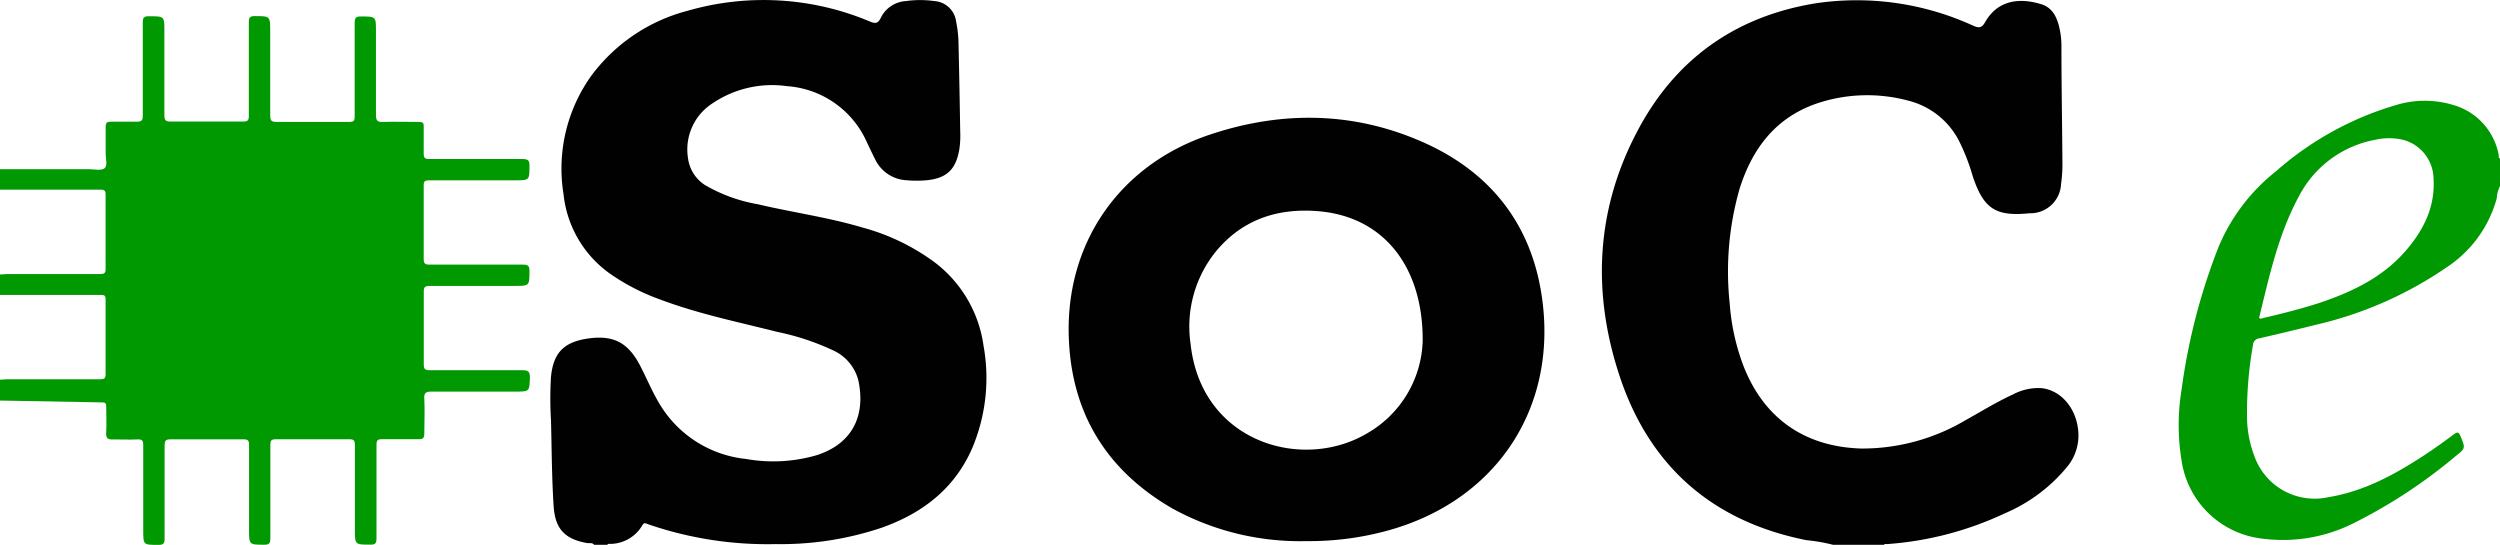
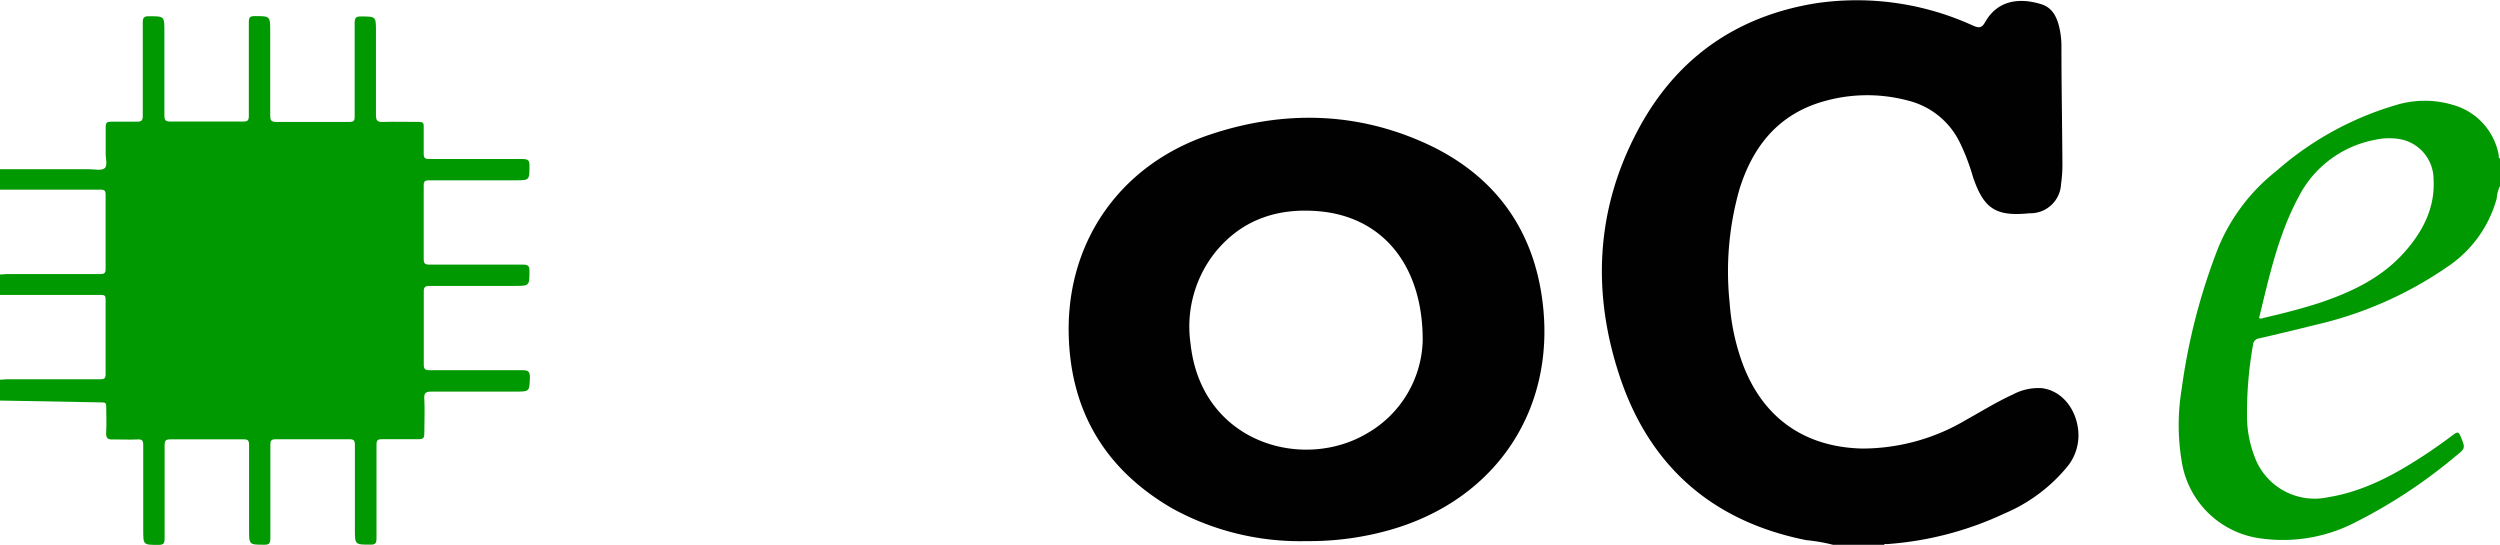
<svg xmlns="http://www.w3.org/2000/svg" viewBox="0 0 326.23 71.09">
  <defs>
    <style>.cls-1{fill:#010101;}.cls-2{fill:#019901;}</style>
  </defs>
  <g id="Capa_2" data-name="Capa 2">
    <g id="Capa_1-2" data-name="Capa 1">
      <g id="Capa_2-2" data-name="Capa 2">
        <g id="Capa_1-2-2" data-name="Capa 1-2">
-           <path class="cls-1" d="M77.52,71.09c-.24-.33-.62-.17-.92-.23-2.88-.5-4.15-1.84-4.35-4.75C72,62.35,72,58.59,71.9,54.84a46.79,46.79,0,0,1,0-5.68c.3-3,1.57-4.45,4.59-4.95,3.5-.56,5.46.43,7.07,3.56.88,1.7,1.6,3.48,2.62,5.12a14.9,14.9,0,0,0,11.17,7,20.24,20.24,0,0,0,9.25-.5c4.73-1.54,6.35-5.24,5.42-9.7a5.91,5.91,0,0,0-3.37-4,32.34,32.34,0,0,0-7.22-2.38C96.25,42,91.05,40.94,86.06,39.05a27.71,27.71,0,0,1-6.38-3.28,14.55,14.55,0,0,1-6.14-10.41A20.8,20.8,0,0,1,77.23,9.79,22.8,22.8,0,0,1,89.75,1.4a35.73,35.73,0,0,1,23.84,1.44c.72.28,1,.17,1.33-.48A3.9,3.9,0,0,1,118.21.14a13.25,13.25,0,0,1,3.72,0,3.06,3.06,0,0,1,2.84,2.71,15.28,15.28,0,0,1,.31,2.94c.09,3.79.16,7.57.22,11.36a11.78,11.78,0,0,1-.12,2.37c-.45,2.59-1.63,3.74-4.25,4a14.44,14.44,0,0,1-2.63,0,4.8,4.8,0,0,1-4.07-2.67c-.37-.73-.72-1.47-1.07-2.2a12.34,12.34,0,0,0-10.49-7.41A13.86,13.86,0,0,0,93,13.47a7.15,7.15,0,0,0-3.22,7.17A4.9,4.9,0,0,0,92,24.15a20.62,20.62,0,0,0,6.88,2.5c4.57,1.08,9.23,1.71,13.73,3.06a28.14,28.14,0,0,1,9.26,4.45,16.47,16.47,0,0,1,6.47,10.94,23.53,23.53,0,0,1-1.47,13.37C124.57,63.78,120.34,67,115,68.88A41.32,41.32,0,0,1,101.23,71a47.78,47.78,0,0,1-16.68-2.6c-.26-.1-.49-.26-.71.11a4.89,4.89,0,0,1-4.45,2.46c-.06,0-.11.1-.17.15Z" />
          <path class="cls-2" d="M0,22.08l11.64,0c.67,0,1.56.22,2-.12s.13-1.32.15-2c0-1.13,0-2.26,0-3.39,0-.58.19-.7.73-.69,1.1,0,2.21,0,3.31,0,.63,0,.8-.14.8-.78,0-4,0-8.08,0-12.12,0-.65.12-.88.82-.86,2,0,2,0,2,1.92,0,3.67,0,7.34,0,11,0,.68.19.83.84.82q4.72,0,9.43,0c.6,0,.75-.15.75-.74,0-4.07,0-8.14,0-12.21,0-.62.14-.82.79-.81,2,0,2,0,2,2,0,3.65,0,7.3,0,10.94,0,.61.09.88.81.87,3.17,0,6.34,0,9.52,0,.56,0,.7-.16.69-.7,0-4.07,0-8.14,0-12.21,0-.66.15-.87.83-.85,1.95,0,1.95,0,1.95,1.92,0,3.65,0,7.3,0,10.94,0,.79.23.93.94.9,1.56-.05,3.12,0,4.68,0,.49,0,.63.14.61.62,0,1.15,0,2.32,0,3.47,0,.59.13.76.74.75,4.05,0,8.1,0,12.15,0,.78,0,.93.22.91.94,0,1.83,0,1.84-1.87,1.84-3.73,0-7.47,0-11.21,0-.53,0-.73.1-.72.68q0,4.8,0,9.58c0,.61.18.74.76.74,4,0,8.1,0,12.15,0,.7,0,.91.15.89.87,0,1.91,0,1.91-2,1.91-3.68,0-7.36,0-11,0-.64,0-.8.15-.79.79q0,4.7,0,9.41c0,.62.12.8.78.8,4,0,8,0,12.07,0,.69,0,1,.09,1,.9-.07,1.88,0,1.89-1.9,1.89-3.63,0-7.26,0-10.88,0-.78,0-1.08.12-1,1,.08,1.47,0,2.94,0,4.41,0,.61-.11.82-.78.8-1.58,0-3.17,0-4.76,0-.57,0-.7.17-.7.71,0,4.07,0,8.14,0,12.21,0,.63-.12.86-.82.84-2,0-2,0-2-2,0-3.68,0-7.35,0-11,0-.57-.12-.76-.74-.75q-4.8,0-9.6,0c-.59,0-.69.19-.69.72,0,4.07,0,8.14,0,12.2,0,.65-.15.86-.83.84-1.95,0-1.95,0-1.95-2,0-3.67,0-7.35,0-11,0-.59-.13-.76-.74-.75-3.17,0-6.34,0-9.52,0-.68,0-.76.23-.76.82,0,4,0,8.08,0,12.13,0,.68-.19.83-.85.82-1.94,0-1.94,0-1.94-1.92,0-3.7,0-7.4,0-11.1,0-.61-.16-.77-.75-.74-1,.05-2.1,0-3.14,0-.83.07-1-.25-.94-1,.06-1.1,0-2.2,0-3.3,0-.41-.11-.53-.52-.53L0,52.27V49.55c.31,0,.62-.06.92-.06,4.05,0,8.09,0,12.13,0,.52,0,.74-.08.73-.68,0-3.25,0-6.49,0-9.73,0-.41-.07-.6-.55-.59-4.41,0-8.82,0-13.23,0V35.82c.31,0,.62-.06.93-.06,4,0,8.08,0,12.13,0,.52,0,.73-.09.72-.68,0-3.22,0-6.44,0-9.65,0-.48-.07-.68-.63-.68-4.38,0-8.77,0-13.15,0Z" />
          <path class="cls-1" d="M239.19,71.09a22.23,22.23,0,0,0-3.45-.6c-12.15-2.41-20.36-9.51-24.3-21.14-3.68-10.88-3.26-21.73,2.1-32C218.48,7.8,226.4,2.12,237,.42A36.46,36.46,0,0,1,257.5,3.36c.77.33,1.12.28,1.55-.48,1.59-2.8,4.36-3.24,7.32-2.33,1.49.46,2.07,1.74,2.38,3.15A10.71,10.71,0,0,1,269,5.89c0,5.23.1,10.45.13,15.68a18.24,18.24,0,0,1-.18,2.45A4,4,0,0,1,265,27.83h-.17c-4.43.45-6-.6-7.41-4.86a27.09,27.09,0,0,0-1.73-4.48A10.24,10.24,0,0,0,249,13.13a20.63,20.63,0,0,0-11.88.36c-5.41,1.84-8.47,5.9-10.12,11.15a39.21,39.21,0,0,0-1.29,14.93,28.78,28.78,0,0,0,1.76,8.08c2.65,6.9,8,10.67,15.44,10.88a26.49,26.49,0,0,0,13.65-3.74c2-1.11,4-2.35,6.1-3.31a7.06,7.06,0,0,1,3.76-.83c2.55.3,4.48,2.6,4.77,5.51a6.44,6.44,0,0,1-1.42,4.73A21.35,21.35,0,0,1,261.58,67a43.18,43.18,0,0,1-15.34,4c-.15,0-.35-.07-.42.16Z" />
          <path class="cls-2" d="M326.23,24.28a4,4,0,0,0-.42,1.59,15.72,15.72,0,0,1-6.52,9,50,50,0,0,1-17.21,7.54q-3.61.9-7.25,1.74A.91.91,0,0,0,294,45a50.74,50.74,0,0,0-.78,9.61,14.55,14.55,0,0,0,.92,4.8,8.34,8.34,0,0,0,9.68,5.47c4.6-.75,8.58-2.9,12.41-5.4,1.38-.9,2.71-1.85,4-2.82.49-.36.65-.23.85.27.64,1.55.67,1.56-.66,2.61a67.61,67.61,0,0,1-13.29,8.73,20.56,20.56,0,0,1-12.05,2,12,12,0,0,1-10.4-10.16,28.61,28.61,0,0,1,0-9.28,79.88,79.88,0,0,1,4.8-18.55A24.72,24.72,0,0,1,297,22.35a41.22,41.22,0,0,1,15.69-8.65,12.83,12.83,0,0,1,7.44,0,8.35,8.35,0,0,1,5.94,6.57c0,.15-.05.35.18.42ZM294.79,41.5a.54.54,0,0,0,.53,0c2.51-.58,5-1.21,7.43-2,4.23-1.43,8.18-3.32,11.17-6.77,2.33-2.69,3.85-5.7,3.64-9.37a5.34,5.34,0,0,0-4-5.12,8.15,8.15,0,0,0-3.61,0,14.12,14.12,0,0,0-10,7.45C297.28,30.66,296.11,36.11,294.79,41.5Z" />
          <path class="cls-1" d="M170.47,70.61A34.56,34.56,0,0,1,153,66.36c-9-5.2-13.52-13.08-13.55-23.42,0-11.82,7-21.58,18.48-25.39,9.33-3.11,18.71-3,27.75,1s14.45,11.07,15.63,21C203,53.67,195,65.36,181.21,69.2A38.55,38.55,0,0,1,170.47,70.61ZM185.65,44.5c.06-9.43-4.83-16-13.2-16.9-5.49-.56-10.3.93-13.87,5.32a15.57,15.57,0,0,0-3.22,11.94c1.38,12.91,14.65,16.72,23.1,11.65A14.4,14.4,0,0,0,185.65,44.5Z" />
        </g>
      </g>
    </g>
  </g>
</svg>